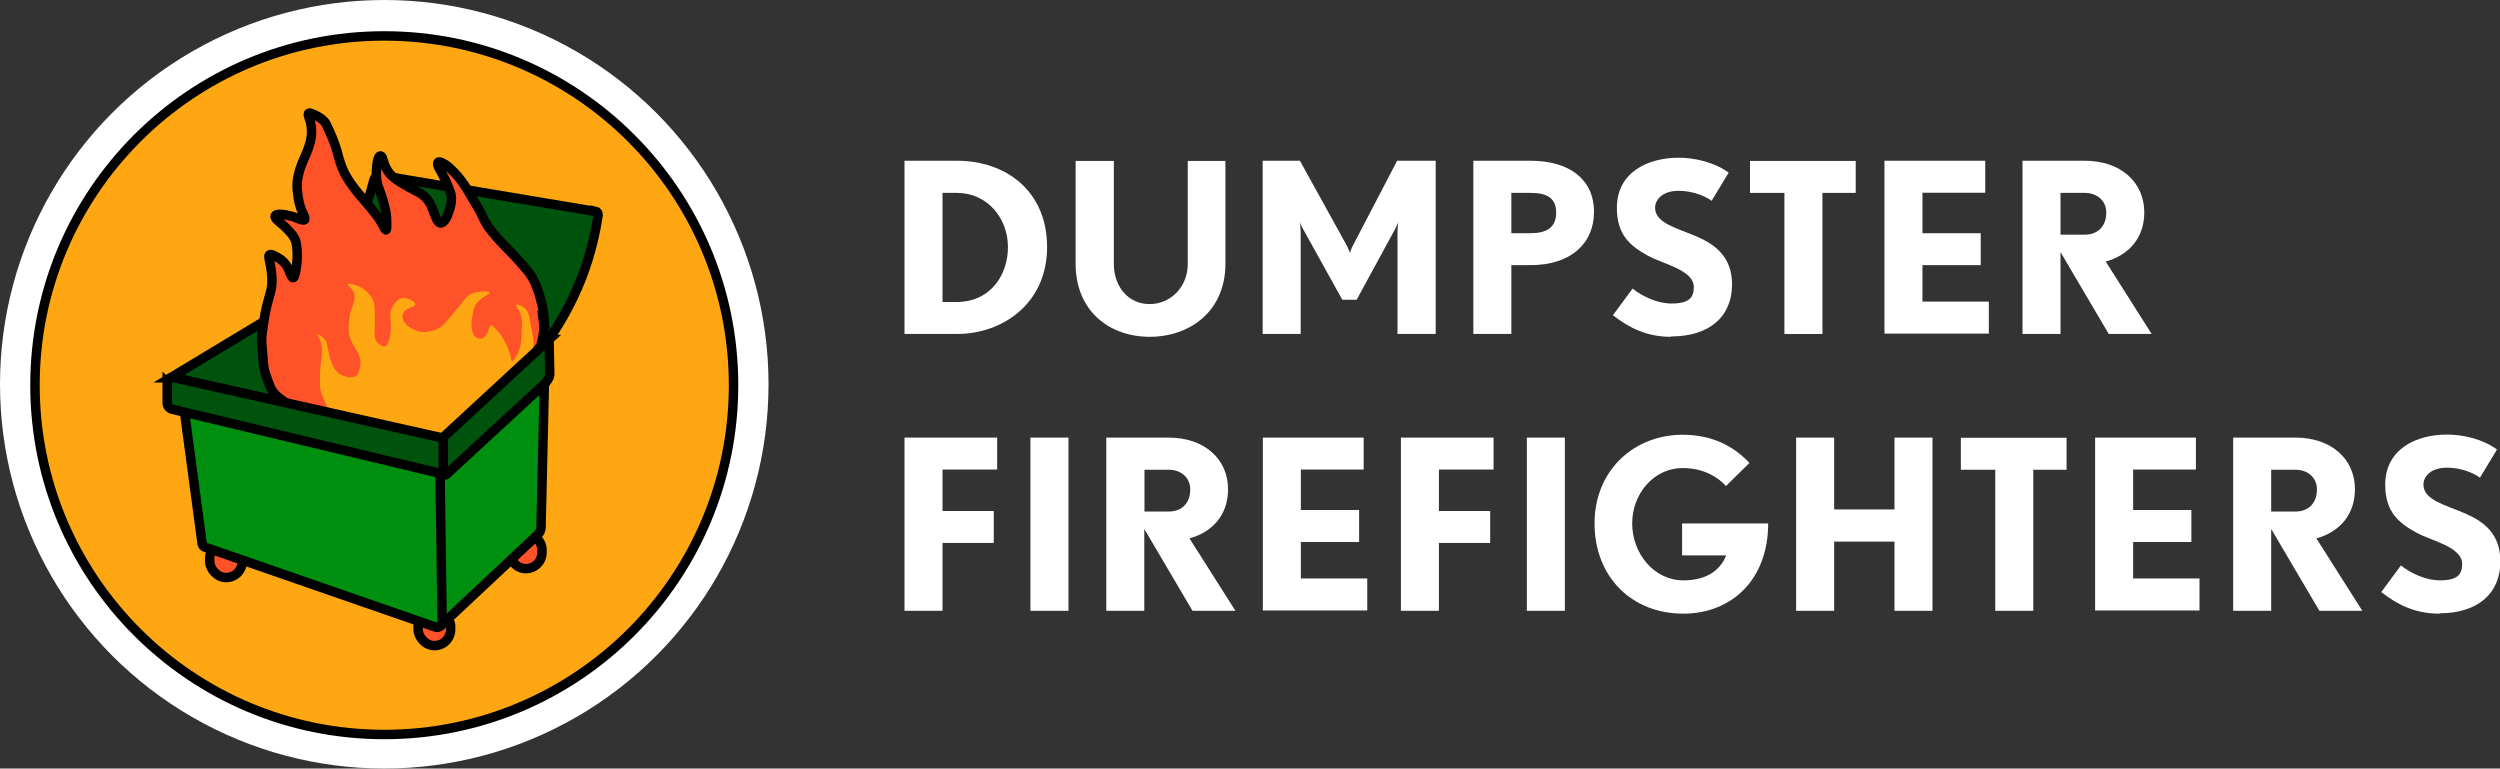
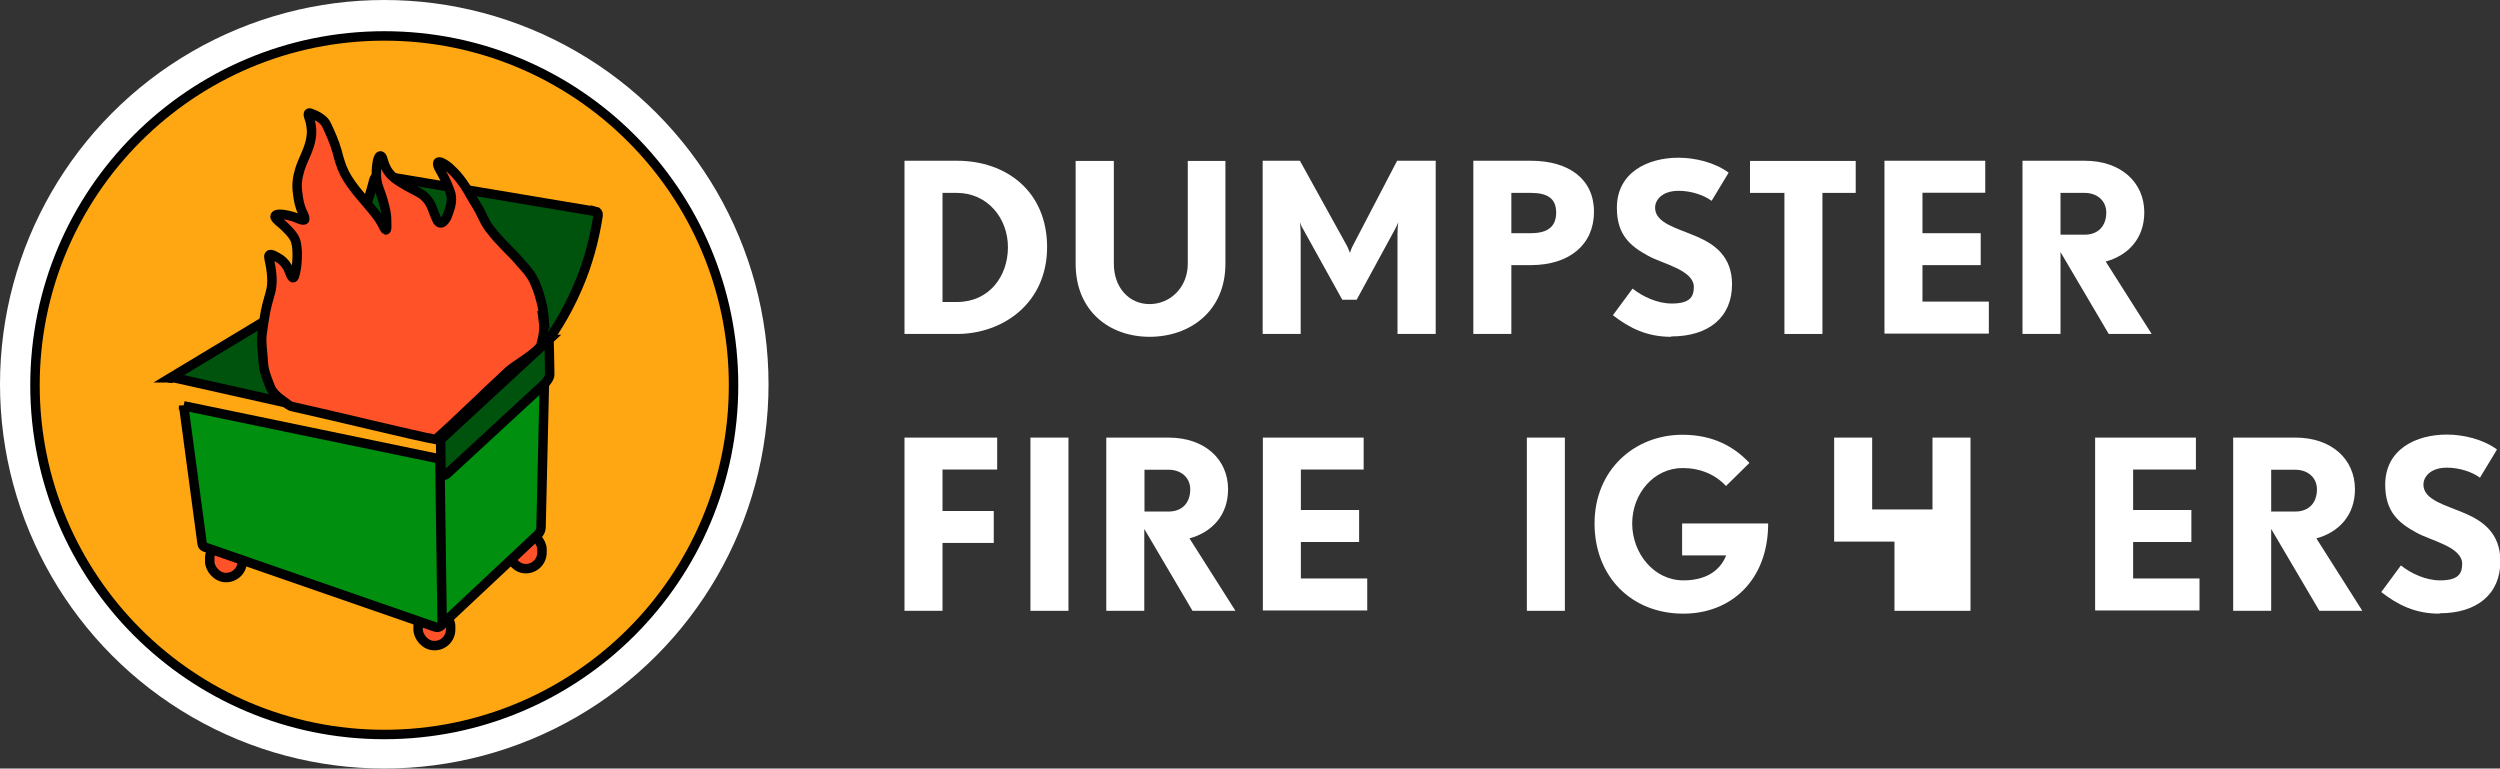
<svg xmlns="http://www.w3.org/2000/svg" id="Layer_2" data-name="Layer 2" viewBox="0 0 132.2 40.64">
  <rect x="0" y="0" width="132.2" height="40.64" fill="#333333" stroke="none" />
  <defs>
    <style>      .cls-1 {        fill: #008f0e;      }      .cls-1, .cls-2, .cls-3, .cls-4 {        stroke: #000;        stroke-miterlimit: 10;        stroke-width: .5px;      }      .cls-2 {        fill: #00530c;      }      .cls-5 {        fill: #fff;      }      .cls-3, .cls-6 {        fill: #ffa712;      }      .cls-4 {        fill: #ff5229;      }    </style>
  </defs>
  <g id="Layer_1-2" data-name="Layer 1">
    <g>
      <g>
        <circle class="cls-5" cx="20.32" cy="20.32" r="20.32" />
        <circle class="cls-3" cx="20.32" cy="20.37" r="18.47" />
        <g>
          <rect class="cls-4" x="11.09" y="28.67" width="1.72" height="1.87" rx=".85" ry=".85" />
          <rect class="cls-4" x="22.11" y="32.27" width="1.72" height="1.87" rx=".85" ry=".85" />
          <rect class="cls-4" x="26.94" y="28.2" width="1.72" height="1.87" rx=".85" ry=".85" />
          <path class="cls-1" d="M23.31,33.08l5.13-4.81c.1-.1.16-.23.17-.37l.19-8.19-5.54,4.56-.21,8.38c0,.12.18.51.27.43Z" />
          <path class="cls-1" d="M9.71,21.45l.98,7.31c.01.08.06.14.14.17l12.2,4.23c.17.06.35-.07.35-.25l-.12-8.64-13.55-2.81Z" />
          <path class="cls-2" d="M9.01,19.98l5.79-3.49,13.72,2.07-5.07,4.61-14.18-3.18c-.15-.03-.38.07-.25-.01Z" />
          <path class="cls-2" d="M31.48,11.16c.1.02.16.11.15.21-.14.92-.39,2.08-.88,3.34-.59,1.5-1.31,2.67-1.92,3.5-4.01-.84-8.03-1.68-12.04-2.51.59-.78,1.26-1.8,1.85-3.06.55-1.15.9-2.22,1.13-3.12.04-.17.21-.27.38-.24,3.78.63,7.55,1.27,11.33,1.9Z" />
          <path class="cls-4" d="M28.73,16.91c.07.51,0,.87-.12,1.32-.11.37-1.38,1.09-1.68,1.36-1.14,1.05-2.77,2.65-3.89,3.65-.9-.15-5.63-1.31-7.59-1.74-.07-.02-.12-.04-.18-.08h0c-.35-.28-.83-.53-.99-.99-.18-.47-.34-.81-.36-1.34-.03-.51-.13-1.02-.05-1.53.07-.45.13-.96.24-1.4.06-.26.17-.58.23-.86.1-.5,0-1.14-.11-1.62-.08-.36.21-.2.44-.07.22.11.4.29.52.5.09.09.24.78.37.52.17-.45.25-1.64,0-2.05-.13-.24-.35-.44-.54-.63-.15-.15-.42-.31-.48-.49,0-.25.72-.07.9-.02.14.02.65.31.68.15.01-.07-.06-.25-.12-.36-.16-.32-.22-.66-.26-1.02-.07-.44-.01-.84.12-1.26.18-.56.5-1.06.59-1.66.05-.29.03-.56-.04-.85-.02-.15-.23-.51,0-.46.26.09.69.29.84.59.21.44.44.95.57,1.42.1.4.22.82.41,1.19.42.8,1.09,1.43,1.64,2.15.14.17.26.36.37.57.04.07.11.24.16.26.06,0,.05-.16.05-.22,0-.26,0-.54-.06-.8-.08-.36-.19-.75-.31-1.06-.11-.27-.18-.55-.18-.84,0-.28.03-.74.13-.92.06-.12.15-.1.2.06.23.85.59,1.06,1.32,1.48.37.22.81.36,1.07.72.23.29.31.68.47,1.01.21.46.51.03.6-.27.15-.39.27-.82.1-1.22-.15-.43-.37-.86-.59-1.24-.27-.63.5-.09.66.1.48.44.8.96,1.12,1.53.14.23.27.44.4.68.19.38.31.69.59,1.02.39.51.85.94,1.29,1.4.33.39.74.77.97,1.24.13.28.27.63.37,1.04.11.4.16.77.18,1.07Z" />
-           <path class="cls-6" d="M17.77,22.08c-.19-.19-.44-.45-.55-.73-.06-.13-.12-.3-.18-.45-.14-.31-.13-.57-.12-.89,0-.38.03-.67.07-1.01.05-.41.08-.86-.17-1.21-.18-.25.21,0,.26.06.14.12.2.26.23.44.1.48.17,1.02.53,1.39.21.21.7.36.97.21.16-.12.19-.34.24-.56.09-.39-.14-.69-.33-1.02-.16-.28-.29-.55-.28-.88,0-.27.02-.56.07-.82.06-.33.28-.66.23-1.01-.01-.18-.19-.37-.29-.48-.04-.05-.06-.08-.05-.1.06-.04.2,0,.29.02.35.09.66.29.88.57.24.28.25.62.25.96,0,.27,0,.47,0,.73,0,.23-.04.42.02.62.02.06.05.11.09.16.2.23.49.4.61,0,.09-.27.14-.57.13-.85,0-.29-.09-.58.02-.86.14-.34.38-.67.76-.6.16,0,.68.23.44.41-.15.1-.42.14-.54.32-.34.6.7,1.15,1.22,1.05.31-.04.62-.14.84-.34.34-.34.6-.72.92-1.07.37-.47.49-.69,1.15-.72.83-.07.16.22-.1.43-.32.24-.37.65-.43,1.03-.02.23-.04.47.04.69.13.39.55.48.76.08.06-.11.1-.25.13-.34.04-.11.07-.15.14-.1.36.32.63.69.81,1.14.08.17.14.34.17.49.02.07.02.18.06.23.01.02.03.03.05.02.07-.04.13-.16.18-.23.21-.34.28-.71.29-1.09,0-.43.11-.97-.15-1.36-.04-.08-.12-.17-.14-.25.01-.18.49.13.54.22.23.32.19.73.3,1.11.07.34.11.7.07,1.05-.02.18-.05.4-.18.51-.43.41-3,2.85-4.2,3.99-.28.26-.42.41-.61.57-.68-.1-4.51-1.26-5.27-1.44-.07-.02-.11-.04-.18-.1h0Z" />
          <path class="cls-2" d="M29.04,17.95l-5.74,5.3.02,1.79c0,.07.21.11.27.06l5.17-4.77c.12-.11.31-.35.31-.52,0-.49-.04-1.97-.04-1.86Z" />
-           <path class="cls-2" d="M8.84,20.25v1.06c0,.16.11.29.26.33l14.25,3.41s.09-.02.09-.07v-1.73c0-.05-.03-.09-.08-.1l-14.17-3.18c-.18-.04-.35.1-.35.28Z" />
        </g>
      </g>
      <g>
        <path class="cls-5" d="M50.6,17.66h-2.77v-9.16h2.77c2.61,0,4.77,1.61,4.77,4.57s-2.33,4.59-4.77,4.59ZM50.6,10.2h-.76v5.77h.76c1.71,0,2.7-1.36,2.7-2.9s-1.09-2.87-2.7-2.87Z" />
        <path class="cls-5" d="M60.79,17.81c-2.11,0-3.91-1.35-3.91-3.86v-5.44h2.02v5.44c0,1.24.79,2.13,1.89,2.13s2.02-.89,2.02-2.13v-5.44h1.99v5.44c0,2.51-1.88,3.86-4.01,3.86Z" />
        <path class="cls-5" d="M73.9,17.66v-5.28c0-.3.03-.59.04-.63-.01.04-.09.21-.16.35l-2.04,3.75h-.76l-2.08-3.75c-.08-.13-.15-.3-.16-.35,0,.04.04.33.04.63v5.28h-2.01v-9.16h1.97l2.47,4.47c.09.16.16.38.18.41,0-.03.07-.25.16-.41l2.33-4.47h2.04v9.16h-2.01Z" />
        <path class="cls-5" d="M80.95,14.02h-1.03v3.64h-2.01v-9.16h3.03c2.04,0,3.35.98,3.35,2.7s-1.28,2.82-3.35,2.82ZM80.95,10.2h-1.03v2.13h1.03c.9,0,1.34-.35,1.34-1.09s-.45-1.04-1.34-1.04Z" />
        <path class="cls-5" d="M88.36,17.81c-1.27,0-2.19-.46-3.07-1.14l1.04-1.41c.54.43,1.32.79,2.07.79.91,0,1.17-.31,1.17-.87,0-.91-1.67-1.23-2.43-1.66-.91-.5-1.64-1.08-1.64-2.53,0-1.88,1.64-2.65,3.26-2.65.86,0,1.91.24,2.65.79l-.9,1.49c-.4-.3-1.08-.53-1.74-.53-.93,0-1.25.53-1.25.89,0,.83,1.17,1.08,2.23,1.54.89.39,1.84,1.02,1.84,2.52,0,1.73-1.23,2.75-3.21,2.75Z" />
        <path class="cls-5" d="M96.37,10.2v7.46h-2.01v-7.46h-1.82v-1.69h5.59v1.69h-1.77Z" />
        <path class="cls-5" d="M99.65,17.66v-9.16h5.33v1.69h-3.32v2.14h3.08v1.69h-3.08v1.93h3.51v1.69h-5.52Z" />
        <path class="cls-5" d="M111.51,17.66l-2.55-4.33v4.33h-2.01v-9.16h3.29c1.92,0,3.15,1.15,3.15,2.73,0,1.37-.84,2.27-2.04,2.6l2.43,3.83h-2.27ZM110.24,10.2h-1.28v2.21h1.28c.7,0,1.14-.45,1.14-1.17,0-.64-.5-1.04-1.14-1.04Z" />
        <path class="cls-5" d="M49.84,24.84v2.18h2.71v1.69h-2.71v3.59h-2.01v-9.16h4.9v1.69h-2.9Z" />
        <path class="cls-5" d="M54.49,32.3v-9.16h2.01v9.16h-2.01Z" />
        <path class="cls-5" d="M63.06,32.3l-2.55-4.33v4.33h-2.01v-9.16h3.29c1.92,0,3.15,1.15,3.15,2.73,0,1.37-.84,2.27-2.04,2.6l2.43,3.83h-2.27ZM61.8,24.84h-1.28v2.21h1.28c.7,0,1.14-.45,1.14-1.17,0-.64-.5-1.04-1.14-1.04Z" />
        <path class="cls-5" d="M66.78,32.3v-9.16h5.33v1.69h-3.32v2.14h3.08v1.69h-3.08v1.93h3.51v1.69h-5.52Z" />
-         <path class="cls-5" d="M76.09,24.84v2.18h2.71v1.69h-2.71v3.59h-2.01v-9.16h4.9v1.69h-2.9Z" />
        <path class="cls-5" d="M80.74,32.3v-9.16h2.01v9.16h-2.01Z" />
        <path class="cls-5" d="M89.01,32.45c-2.72,0-4.69-1.94-4.69-4.77s2.11-4.69,4.65-4.69c1.62,0,2.73.63,3.54,1.49l-1.24,1.22c-.56-.61-1.37-.95-2.29-.95-1.53,0-2.67,1.36-2.67,2.93s1.14,3.01,2.71,3.01c1.1,0,1.91-.44,2.26-1.32h-2.33v-1.69h4.55c0,3.02-1.98,4.77-4.48,4.77Z" />
-         <path class="cls-5" d="M100.18,32.3v-3.66h-3.19v3.66h-2.01v-9.16h2.01v3.8h3.19v-3.8h2.01v9.16h-2.01Z" />
-         <path class="cls-5" d="M107.52,24.84v7.46h-2.01v-7.46h-1.82v-1.69h5.59v1.69h-1.77Z" />
+         <path class="cls-5" d="M100.18,32.3v-3.66h-3.19v3.66v-9.16h2.01v3.8h3.19v-3.8h2.01v9.16h-2.01Z" />
        <path class="cls-5" d="M110.79,32.3v-9.16h5.33v1.69h-3.32v2.14h3.08v1.69h-3.08v1.93h3.51v1.69h-5.52Z" />
        <path class="cls-5" d="M122.65,32.3l-2.55-4.33v4.33h-2.01v-9.16h3.29c1.92,0,3.15,1.15,3.15,2.73,0,1.37-.84,2.27-2.04,2.6l2.43,3.83h-2.27ZM121.38,24.84h-1.28v2.21h1.28c.7,0,1.14-.45,1.14-1.17,0-.64-.5-1.04-1.14-1.04Z" />
        <path class="cls-5" d="M128.99,32.45c-1.27,0-2.19-.46-3.07-1.14l1.04-1.41c.54.43,1.32.79,2.07.79.91,0,1.17-.31,1.17-.87,0-.91-1.67-1.23-2.43-1.66-.91-.5-1.64-1.08-1.64-2.53,0-1.88,1.64-2.65,3.26-2.65.86,0,1.91.24,2.65.79l-.9,1.49c-.4-.3-1.08-.53-1.74-.53-.93,0-1.25.53-1.25.89,0,.83,1.17,1.08,2.23,1.54.89.39,1.84,1.02,1.84,2.52,0,1.73-1.23,2.75-3.21,2.75Z" />
      </g>
    </g>
  </g>
</svg>